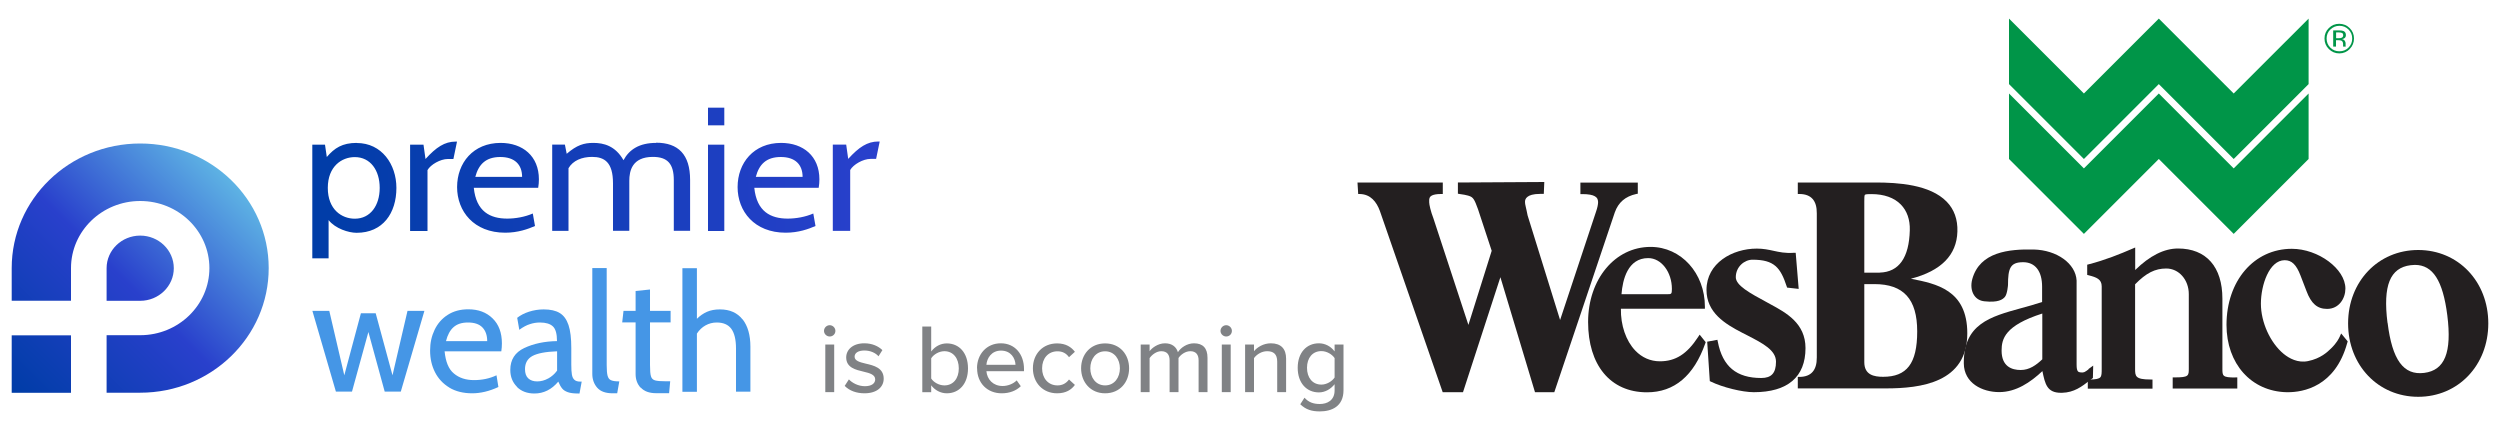
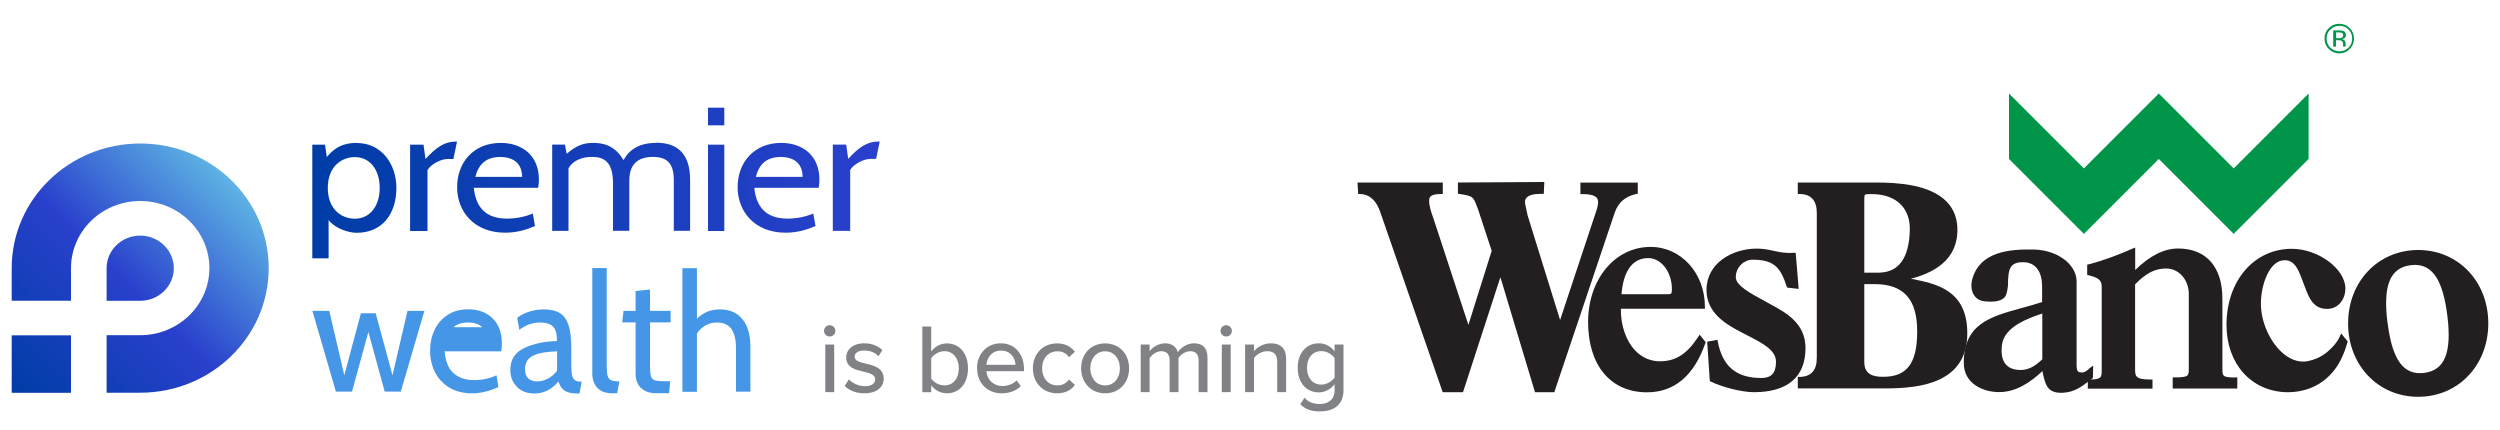
<svg xmlns="http://www.w3.org/2000/svg" id="Layer_1" viewBox="0 0 250 43">
  <defs>
    <style>.cls-1{fill:#009548;}.cls-2{fill:#231f20;}.cls-3{fill:#4596e6;}.cls-4{fill:#808285;}.cls-5{fill:url(#New_Gradient_Swatch_5);}.cls-6{fill:url(#New_Gradient_Swatch_6);}</style>
    <linearGradient id="New_Gradient_Swatch_6" x1="1.36" y1="39.47" x2="22.97" y2="17.87" gradientUnits="userSpaceOnUse">
      <stop offset=".01" stop-color="#003da7" />
      <stop offset=".52" stop-color="#2940cc" />
      <stop offset="1" stop-color="#5eb3e4" />
    </linearGradient>
    <linearGradient id="New_Gradient_Swatch_5" x1="31.23" y1="18.3" x2="87.97" y2="18.3" gradientUnits="userSpaceOnUse">
      <stop offset="0" stop-color="#003da7" />
      <stop offset="1" stop-color="#2940cc" />
    </linearGradient>
  </defs>
  <path class="cls-2" d="M158.04,18.26v1.15h.2c.61,0,1.02.08,1.25.22.12.07.19.14.24.23.05.09.07.2.08.34,0,.24-.07.58-.21.98h0s-3.59,10.82-3.59,10.82l-3.25-10.46c-.06-.33-.13-.61-.18-.84-.05-.23-.09-.4-.08-.51,0-.17.05-.35.24-.5.19-.16.57-.3,1.26-.3.06,0,.12,0,.18,0h.2s.05-1.19.05-1.19l-8.64.05v1.12l.17.03c.37.05.65.1.85.16.31.09.43.18.56.37.13.19.25.5.43.99l1.37,4.16-2.33,7.41-3.5-10.66h0c-.13-.34-.24-.68-.31-.97-.07-.28-.11-.52-.11-.62,0-.07,0-.13,0-.2,0-.08,0-.15.03-.22.03-.1.08-.18.24-.27.16-.08.44-.15.89-.15h.2v-1.15h-8.53l.07,1.15h.18c.54.02.94.21,1.26.51.32.3.56.72.73,1.19l6.28,18.12h2.03l3.74-11.5,3.46,11.5h1.93l6.05-17.98c.18-.51.45-.91.8-1.21.35-.3.8-.51,1.34-.63l.16-.03v-1.11h-5.73Z" />
  <path class="cls-2" d="M169.96,33.47l-.15.23c-1.11,1.7-2.25,2.43-3.82,2.43-.94,0-1.79-.37-2.46-1.07-.94-.98-1.47-2.54-1.44-4.19h8.4v-.2c0-3.35-2.38-5.98-5.43-5.98-3.56,0-6.25,3.23-6.25,7.51s2.2,7.03,5.89,7.03c2.73,0,4.69-1.65,5.83-4.9l.04-.11-.6-.75ZM166.75,29.42h-4.6c.11-1.44.62-3.61,2.67-3.61,1.31,0,2.37,1.39,2.37,3.09,0,.52-.07.52-.44.52Z" />
  <path class="cls-2" d="M177.09,30.45l-.4-.22c-1.74-.94-3.11-1.69-3.11-2.51,0-1.05.87-1.75,1.67-1.75,2.18,0,2.8.79,3.42,2.67l.04.12,1.16.13-.3-3.61h-.19c-.84.06-1.44-.07-2.03-.2-.5-.11-1.02-.22-1.67-.22-2.44,0-5.03,1.45-5.03,4.13,0,2.27,1.85,3.4,3.58,4.29.18.09.35.18.53.27,1.53.79,2.84,1.47,2.84,2.62s-.47,1.63-1.47,1.63c-2.49,0-3.87-1.15-4.35-3.63l-.04-.19-1.02.19.26,3.94.1.05c1.17.57,3.13,1.06,4.3,1.06,3.38,0,5.17-1.52,5.17-4.41,0-2.48-1.93-3.53-3.48-4.37Z" />
  <path class="cls-2" d="M191.12,27.87s-.01,0-.02,0c3.01-.78,4.57-2.36,4.64-4.71.04-1.21-.32-2.22-1.07-2.99-1.67-1.72-4.87-1.92-7.13-1.92h-7.76v1.15h.2q1.72.03,1.7,1.94v13.91s0,.5,0,.5q.01,1.91-1.7,1.94h-.2v1.15h8.8c3.5,0,8.15-.57,8.15-5.51,0-4.35-3.12-4.96-5.62-5.45ZM186.43,28.41h1.01c2.92,0,4.28,1.5,4.28,4.73s-1.05,4.54-3.41,4.54c-.88,0-1.88-.17-1.88-1.46v-7.81ZM187.97,27.27h-1.54v-7.13c0-.33,0-.6.06-.66.07-.07.4-.07.66-.07,1.25,0,2.27.36,2.93,1.04.62.63.93,1.52.9,2.57-.07,2.76-1.09,4.19-3.01,4.24Z" />
  <path class="cls-2" d="M208.86,36.93c-.39.29-.47.35-.8.31-.22-.03-.4-.05-.4-.77v-8.42c-.09-1.69-1.97-3.05-4.3-3.1-2.46-.05-5.37.23-6.13,2.95-.17.62-.1,1.21.19,1.64.23.34.59.55,1.03.59,1.37.15,1.82-.18,2.04-.44.25-.3.31-1.19.31-1.19,0-1.68.23-2.28,1.51-2.28,1.21,0,1.9.89,1.9,2.45v1.53c-.71.24-1.42.43-2.11.62-3.08.85-5.75,1.58-5.72,5.52.02,1.98,1.85,2.87,3.54,2.87s3.13-.98,4.32-2.1c.27,1.3.46,2.17,1.86,2.17.03,0,.06,0,.1,0,1.21-.03,1.98-.62,2.79-1.25l.3-.23.03-1.24-.48.35ZM204.23,31.35v4.58c-.6.57-1.28,1.07-2.16,1.07s-1.91-.34-1.91-1.94c0-1.17.32-2.51,4.08-3.71Z" />
  <path class="cls-2" d="M223.54,37.75c-1.3,0-1.3-.15-1.3-.9v-6.98c0-3.19-1.62-5.02-4.44-5.02-1.38,0-2.82.72-4.28,2.15v-2.25l-.28.12c-1.18.51-2.75,1.15-4.37,1.56l-.15.04v1.02l.15.04c.78.2,1.3.39,1.3,1.11v8.23c0,.4,0,.7-.13.85-.13.16-.46.23-1.06.23h-.2v.92h6.47v-.92h-.2c-1.54,0-1.54-.34-1.54-1.1v-8.42c1.11-1.13,1.99-1.58,3.12-1.58,1.26,0,2.25,1.13,2.25,2.56v7.43c0,.74,0,.9-1.41.9h-.2v1.11h6.46v-1.11h-.2Z" />
  <path class="cls-2" d="M234.11,33.36l-.13.29c-.09.19-.29.63-.88,1.2-.36.35-1.03,1-2.3,1.26-1.02.21-1.89-.28-2.43-.72-1.34-1.1-2.28-3.16-2.28-5.02s.83-4.35,2.38-4.35c.7,0,1.16.44,1.58,1.53l.6,1.56c.47,1.25,1.08,1.78,2.06,1.78,1.19,0,1.83-1.05,1.83-2.03,0-1.97-2.71-3.98-5.36-3.98-3.78,0-6.53,3.2-6.53,7.61,0,3.88,2.47,6.65,6.01,6.73.04,0,.09,0,.14,0,1.48,0,4.72-.53,5.92-4.92l.05-.16-.64-.78Z" />
  <path class="cls-2" d="M241.82,25c-4,0-7.01,3.15-7.01,7.34s3.01,7.34,7.01,7.34,7.01-3.15,7.01-7.34-3.01-7.34-7.01-7.34ZM238.75,32.28c-.47-3.72.25-5.5,2.31-5.76.15-.02.29-.03.43-.03,1.8,0,2.8,1.58,3.24,5.04.47,3.72-.25,5.5-2.31,5.76-2.07.26-3.2-1.29-3.66-5.01Z" />
  <path class="cls-1" d="M234.98,4.9c-.29.29-.64.44-1.05.44s-.76-.15-1.05-.44c-.29-.29-.43-.64-.43-1.05s.14-.75.43-1.04c.29-.29.64-.43,1.04-.43s.76.14,1.05.43c.29.29.43.64.43,1.04s-.14.76-.43,1.05M233.03,2.95c-.25.25-.37.55-.37.9s.12.66.37.91c.25.25.55.37.91.37s.66-.12.91-.37c.25-.25.37-.55.37-.91s-.12-.65-.37-.9c-.25-.25-.55-.37-.91-.37s-.65.13-.9.37M233.9,3.04c.2,0,.35.02.44.06.17.07.25.21.25.41,0,.14-.05.25-.16.32-.06.04-.13.06-.24.08.13.02.22.07.28.16.06.09.09.17.09.25v.12s0,.08,0,.12c0,.04,0,.07.01.08v.02s-.26,0-.26,0c0,0,0-.01,0-.02,0,0,0-.01,0-.02v-.05s0-.13,0-.13c0-.19-.05-.31-.16-.37-.06-.03-.17-.05-.32-.05h-.23v.64h-.28v-1.62h.57ZM234.21,3.3c-.07-.04-.19-.06-.35-.06h-.25v.58h.26c.12,0,.21-.01.28-.04.11-.04.17-.13.17-.25,0-.12-.04-.19-.11-.23" />
  <polygon class="cls-1" points="223.37 16.84 215.88 9.35 208.39 16.84 200.9 9.35 200.9 15.9 208.39 23.39 215.88 15.9 223.37 23.39 230.86 15.9 230.86 9.35 223.37 16.84" />
-   <polygon class="cls-1" points="223.37 9.35 215.88 1.86 208.39 9.35 200.9 1.86 200.9 8.41 208.39 15.9 215.88 8.41 223.37 15.9 230.86 8.41 230.86 1.86 223.37 9.35" />
  <path class="cls-4" d="M133.46,37.75c-.25.38-.79.71-1.32.71-.89,0-1.44-.69-1.44-1.68s.55-1.67,1.44-1.67c.53,0,1.07.32,1.32.7v1.93ZM130.03,40.43c.57.54,1.15.71,1.95.71,1.17,0,2.37-.48,2.37-2.12v-4.57h-.89v.69c-.38-.51-.95-.81-1.57-.81-1.23,0-2.12.93-2.12,2.45s.89,2.46,2.12,2.46c.64,0,1.2-.35,1.57-.82v.62c0,1-.74,1.36-1.48,1.36-.65,0-1.13-.18-1.53-.63l-.42.65ZM128.61,39.21v-3.34c0-1-.52-1.54-1.53-1.54-.74,0-1.37.4-1.68.79v-.67h-.89v4.76h.89v-3.4c.26-.36.76-.69,1.31-.69.61,0,1.01.26,1.01,1.04v3.05h.89ZM123.07,34.45h-.89v4.76h.89v-4.76ZM122.62,33.65c.32,0,.57-.25.57-.56s-.26-.57-.57-.57-.57.26-.57.57.27.56.57.56M120.75,39.21v-3.44c0-.96-.47-1.44-1.35-1.44-.7,0-1.33.44-1.61.89-.15-.51-.57-.89-1.29-.89s-1.34.49-1.54.79v-.67h-.89v4.76h.89v-3.4c.24-.35.7-.69,1.16-.69.6,0,.84.36.84.92v3.17h.89v-3.41c.23-.35.7-.68,1.18-.68.58,0,.83.36.83.92v3.17h.89ZM110.51,38.54c-.95,0-1.48-.81-1.48-1.71s.53-1.7,1.48-1.7,1.48.81,1.48,1.7-.52,1.71-1.48,1.71M110.51,39.33c1.49,0,2.4-1.12,2.4-2.5s-.92-2.49-2.4-2.49-2.4,1.12-2.4,2.49.93,2.5,2.4,2.5M103.29,36.83c0,1.43.99,2.5,2.42,2.5.9,0,1.44-.37,1.78-.84l-.59-.54c-.29.39-.67.59-1.15.59-.94,0-1.54-.73-1.54-1.71s.6-1.7,1.54-1.7c.48,0,.87.19,1.15.59l.59-.54c-.35-.46-.89-.84-1.78-.84-1.44,0-2.42,1.06-2.42,2.49M100.1,35.06c1.01,0,1.43.79,1.45,1.42h-2.91c.05-.65.5-1.42,1.46-1.42M97.71,36.83c0,1.5,1.04,2.5,2.46,2.5.77,0,1.44-.25,1.91-.71l-.41-.58c-.36.36-.91.56-1.41.56-.96,0-1.55-.67-1.62-1.48h3.76v-.22c0-1.46-.89-2.57-2.32-2.57s-2.38,1.11-2.38,2.49M93.12,35.83c.24-.38.78-.71,1.32-.71.89,0,1.44.72,1.44,1.72s-.55,1.7-1.44,1.7c-.54,0-1.08-.31-1.32-.69v-2.02ZM93.12,39.21v-.68c.35.47.92.8,1.56.8,1.23,0,2.12-.94,2.12-2.49s-.88-2.5-2.12-2.5c-.62,0-1.18.3-1.56.81v-2.5h-.89v6.57h.89ZM84.47,38.59c.48.49,1.18.74,1.98.74,1.25,0,1.92-.64,1.92-1.46,0-1.09-.99-1.32-1.81-1.51-.59-.14-1.1-.28-1.1-.69,0-.38.37-.62.98-.62s1.13.25,1.41.58l.39-.62c-.4-.38-1-.68-1.81-.68-1.16,0-1.81.65-1.81,1.41,0,1.03.95,1.24,1.75,1.43.61.14,1.15.3,1.15.77,0,.4-.36.68-1.03.68s-1.27-.33-1.6-.68l-.42.65ZM83.42,34.45h-.89v4.76h.89v-4.76ZM82.97,33.65c.32,0,.57-.25.57-.56s-.26-.57-.57-.57-.57.26-.57.57.27.56.57.56" />
  <path class="cls-6" d="M14.02,14.35h0c-7.1,0-12.85,5.58-12.85,12.46v3.26h5.93v-3.26c0-3.7,3.1-6.71,6.92-6.71s6.92,3.01,6.92,6.71-3.1,6.71-6.92,6.71h-3.36v5.75h3.36c7.1,0,12.85-5.58,12.85-12.46s-5.75-12.46-12.85-12.46M17.38,26.82c0-1.8-1.51-3.26-3.36-3.26s-3.36,1.46-3.36,3.26v3.26h3.36c1.85,0,3.36-1.46,3.36-3.26M7.1,39.28H1.17v-5.75h5.93v5.75Z" />
  <path class="cls-5" d="M35.68,14.29c-1.45,0-2.23.51-3,1.41l-.18-1.23h-1.27v11.36h1.63v-3.82c.67.85,2,1.27,2.8,1.27,2.63,0,3.98-1.97,3.98-4.49,0-2.36-1.47-4.49-3.96-4.49ZM35.48,21.87c-1.31,0-2.7-.92-2.7-3.08s1.4-3.08,2.7-3.08c1.56,0,2.49,1.32,2.49,3.08s-.93,3.08-2.49,3.08ZM42.55,15.9l-.2-1.43h-1.34v8.63h1.74v-6.09c.31-.55,1.29-1.11,2.03-1.11h.56l.36-1.74h-.14c-1.09,0-1.94.56-3.01,1.74ZM50.07,14.29c-2.76,0-4.36,2.01-4.36,4.42s1.67,4.56,4.81,4.56c1.29,0,2.29-.37,2.98-.67l-.22-1.25c-.8.35-1.74.51-2.56.51-1.69,0-3.1-.69-3.34-3.08h6.44c.05-.3.07-.6.07-.85,0-2.32-1.62-3.64-3.83-3.64ZM47.53,17.69c.33-1.25,1.05-1.99,2.5-1.99s2.18.77,2.18,1.99h-4.68ZM65.6,14.29c-1.65,0-2.67.65-3.25,1.73-.82-1.44-1.98-1.73-3.01-1.73-.94,0-1.65.21-2.67,1.09l-.18-.92h-1.27v8.63h1.63v-6.27c.45-.77,1.34-1.13,2.36-1.13,1.23,0,2.09.53,2.09,2.64v4.75h1.63v-5c0-.97.27-2.39,2.36-2.39,1.47,0,2.09.7,2.09,2.32v5.07h1.63v-5.09c0-2.54-1.18-3.72-3.41-3.72ZM70.8,23.1h1.63v-8.63h-1.63v8.63ZM70.8,12.53h1.63v-1.76h-1.63v1.76ZM78.12,14.29c-2.76,0-4.36,2.01-4.36,4.42s1.67,4.56,4.81,4.56c1.29,0,2.29-.37,2.98-.67l-.22-1.25c-.8.35-1.74.51-2.56.51-1.69,0-3.1-.69-3.34-3.08h6.44c.05-.3.07-.6.07-.85,0-2.32-1.62-3.64-3.83-3.64ZM75.58,17.69c.33-1.25,1.05-1.99,2.5-1.99s2.18.77,2.18,1.99h-4.68ZM87.83,14.15c-1.09,0-1.94.56-3.01,1.74l-.2-1.43h-1.34v8.63h1.74v-6.09c.31-.55,1.29-1.11,2.03-1.11h.56l.36-1.74h-.14Z" />
  <path class="cls-3" d="M31.24,31.09h1.69l1.5,6.44,1.66-6.2h1.48l1.68,6.2,1.5-6.44h1.69l-2.36,8.07h-1.61l-1.63-5.96-1.64,5.96h-1.61l-2.35-8.07Z" />
-   <path class="cls-3" d="M44.94,38.76c-.63-.38-1.11-.89-1.44-1.54-.33-.65-.49-1.37-.49-2.16s.15-1.45.45-2.08c.3-.63.74-1.13,1.32-1.5.58-.37,1.26-.55,2.05-.55,1,0,1.81.3,2.43.91.62.6.93,1.44.93,2.5,0,.27-.02.54-.06.79h-5.67c.1,1.04.4,1.79.93,2.22.52.44,1.19.66,2.01.66s1.57-.16,2.25-.48l.19,1.17c-.9.42-1.78.63-2.62.63-.89,0-1.66-.19-2.29-.57ZM48.72,34.11c0-.58-.16-1.04-.48-1.37-.32-.33-.8-.49-1.44-.49s-1.1.16-1.45.47c-.35.31-.6.78-.75,1.39h4.12Z" />
+   <path class="cls-3" d="M44.94,38.76c-.63-.38-1.11-.89-1.44-1.54-.33-.65-.49-1.37-.49-2.16s.15-1.45.45-2.08c.3-.63.74-1.13,1.32-1.5.58-.37,1.26-.55,2.05-.55,1,0,1.81.3,2.43.91.62.6.93,1.44.93,2.5,0,.27-.02.54-.06.79h-5.67c.1,1.04.4,1.79.93,2.22.52.44,1.19.66,2.01.66s1.57-.16,2.25-.48l.19,1.17c-.9.42-1.78.63-2.62.63-.89,0-1.66-.19-2.29-.57ZM48.72,34.11c0-.58-.16-1.04-.48-1.37-.32-.33-.8-.49-1.44-.49s-1.1.16-1.45.47h4.12Z" />
  <path class="cls-3" d="M51.69,38.67c-.44-.44-.66-1-.66-1.68,0-1.02.47-1.75,1.4-2.19.94-.44,2.03-.67,3.27-.69,0-.73-.14-1.22-.41-1.47-.27-.26-.71-.39-1.3-.39-.33,0-.66.05-.99.16-.33.1-.69.29-1.07.57l-.21-1.2c.32-.25.71-.46,1.18-.61.47-.15.96-.23,1.47-.23.67,0,1.21.12,1.6.36.4.24.69.64.88,1.2.19.56.28,1.33.28,2.31v1.65c0,.44.02.77.06,1,.04.23.12.4.25.52.13.12.32.18.59.18h.14l-.22,1.19h-.11c-.45,0-.8-.04-1.05-.13s-.45-.21-.58-.38c-.13-.16-.26-.39-.38-.68-.66.79-1.46,1.19-2.39,1.19-.72,0-1.31-.22-1.75-.66ZM54.82,37.85c.36-.2.65-.46.89-.79v-1.93c-1.15.04-1.97.2-2.47.47-.49.27-.74.71-.74,1.31,0,.42.11.73.33.93.22.2.51.3.89.3s.75-.1,1.11-.3Z" />
  <path class="cls-3" d="M59.72,38.77c-.32-.37-.49-.83-.49-1.38v-10.58h1.44v9.72c0,.48.03.83.09,1.05.06.22.17.37.34.44.17.08.45.12.83.12l-.21,1.19h-.46c-.7,0-1.22-.19-1.54-.56Z" />
  <path class="cls-3" d="M64.06,38.77c-.34-.37-.5-.83-.5-1.37v-5.16h-1.34l.13-1.15h1.21v-1.99l1.44-.15v2.14h2.06v1.15h-2.06v4.25c0,.56.03.94.1,1.15.06.21.2.34.41.4.21.06.59.09,1.14.09h.37l-.11,1.19h-1.29c-.69,0-1.21-.19-1.54-.56Z" />
  <path class="cls-3" d="M74.26,31.93c.52.67.78,1.58.78,2.74v4.5h-1.44v-4.32c0-.89-.16-1.55-.47-1.97-.31-.42-.8-.63-1.46-.63-.4,0-.78.1-1.12.29-.34.19-.63.46-.86.82v5.82h-1.45v-12.36h1.45v5.06c.31-.31.65-.54,1.01-.7.37-.16.8-.24,1.29-.24.99,0,1.75.34,2.27,1.01Z" />
</svg>